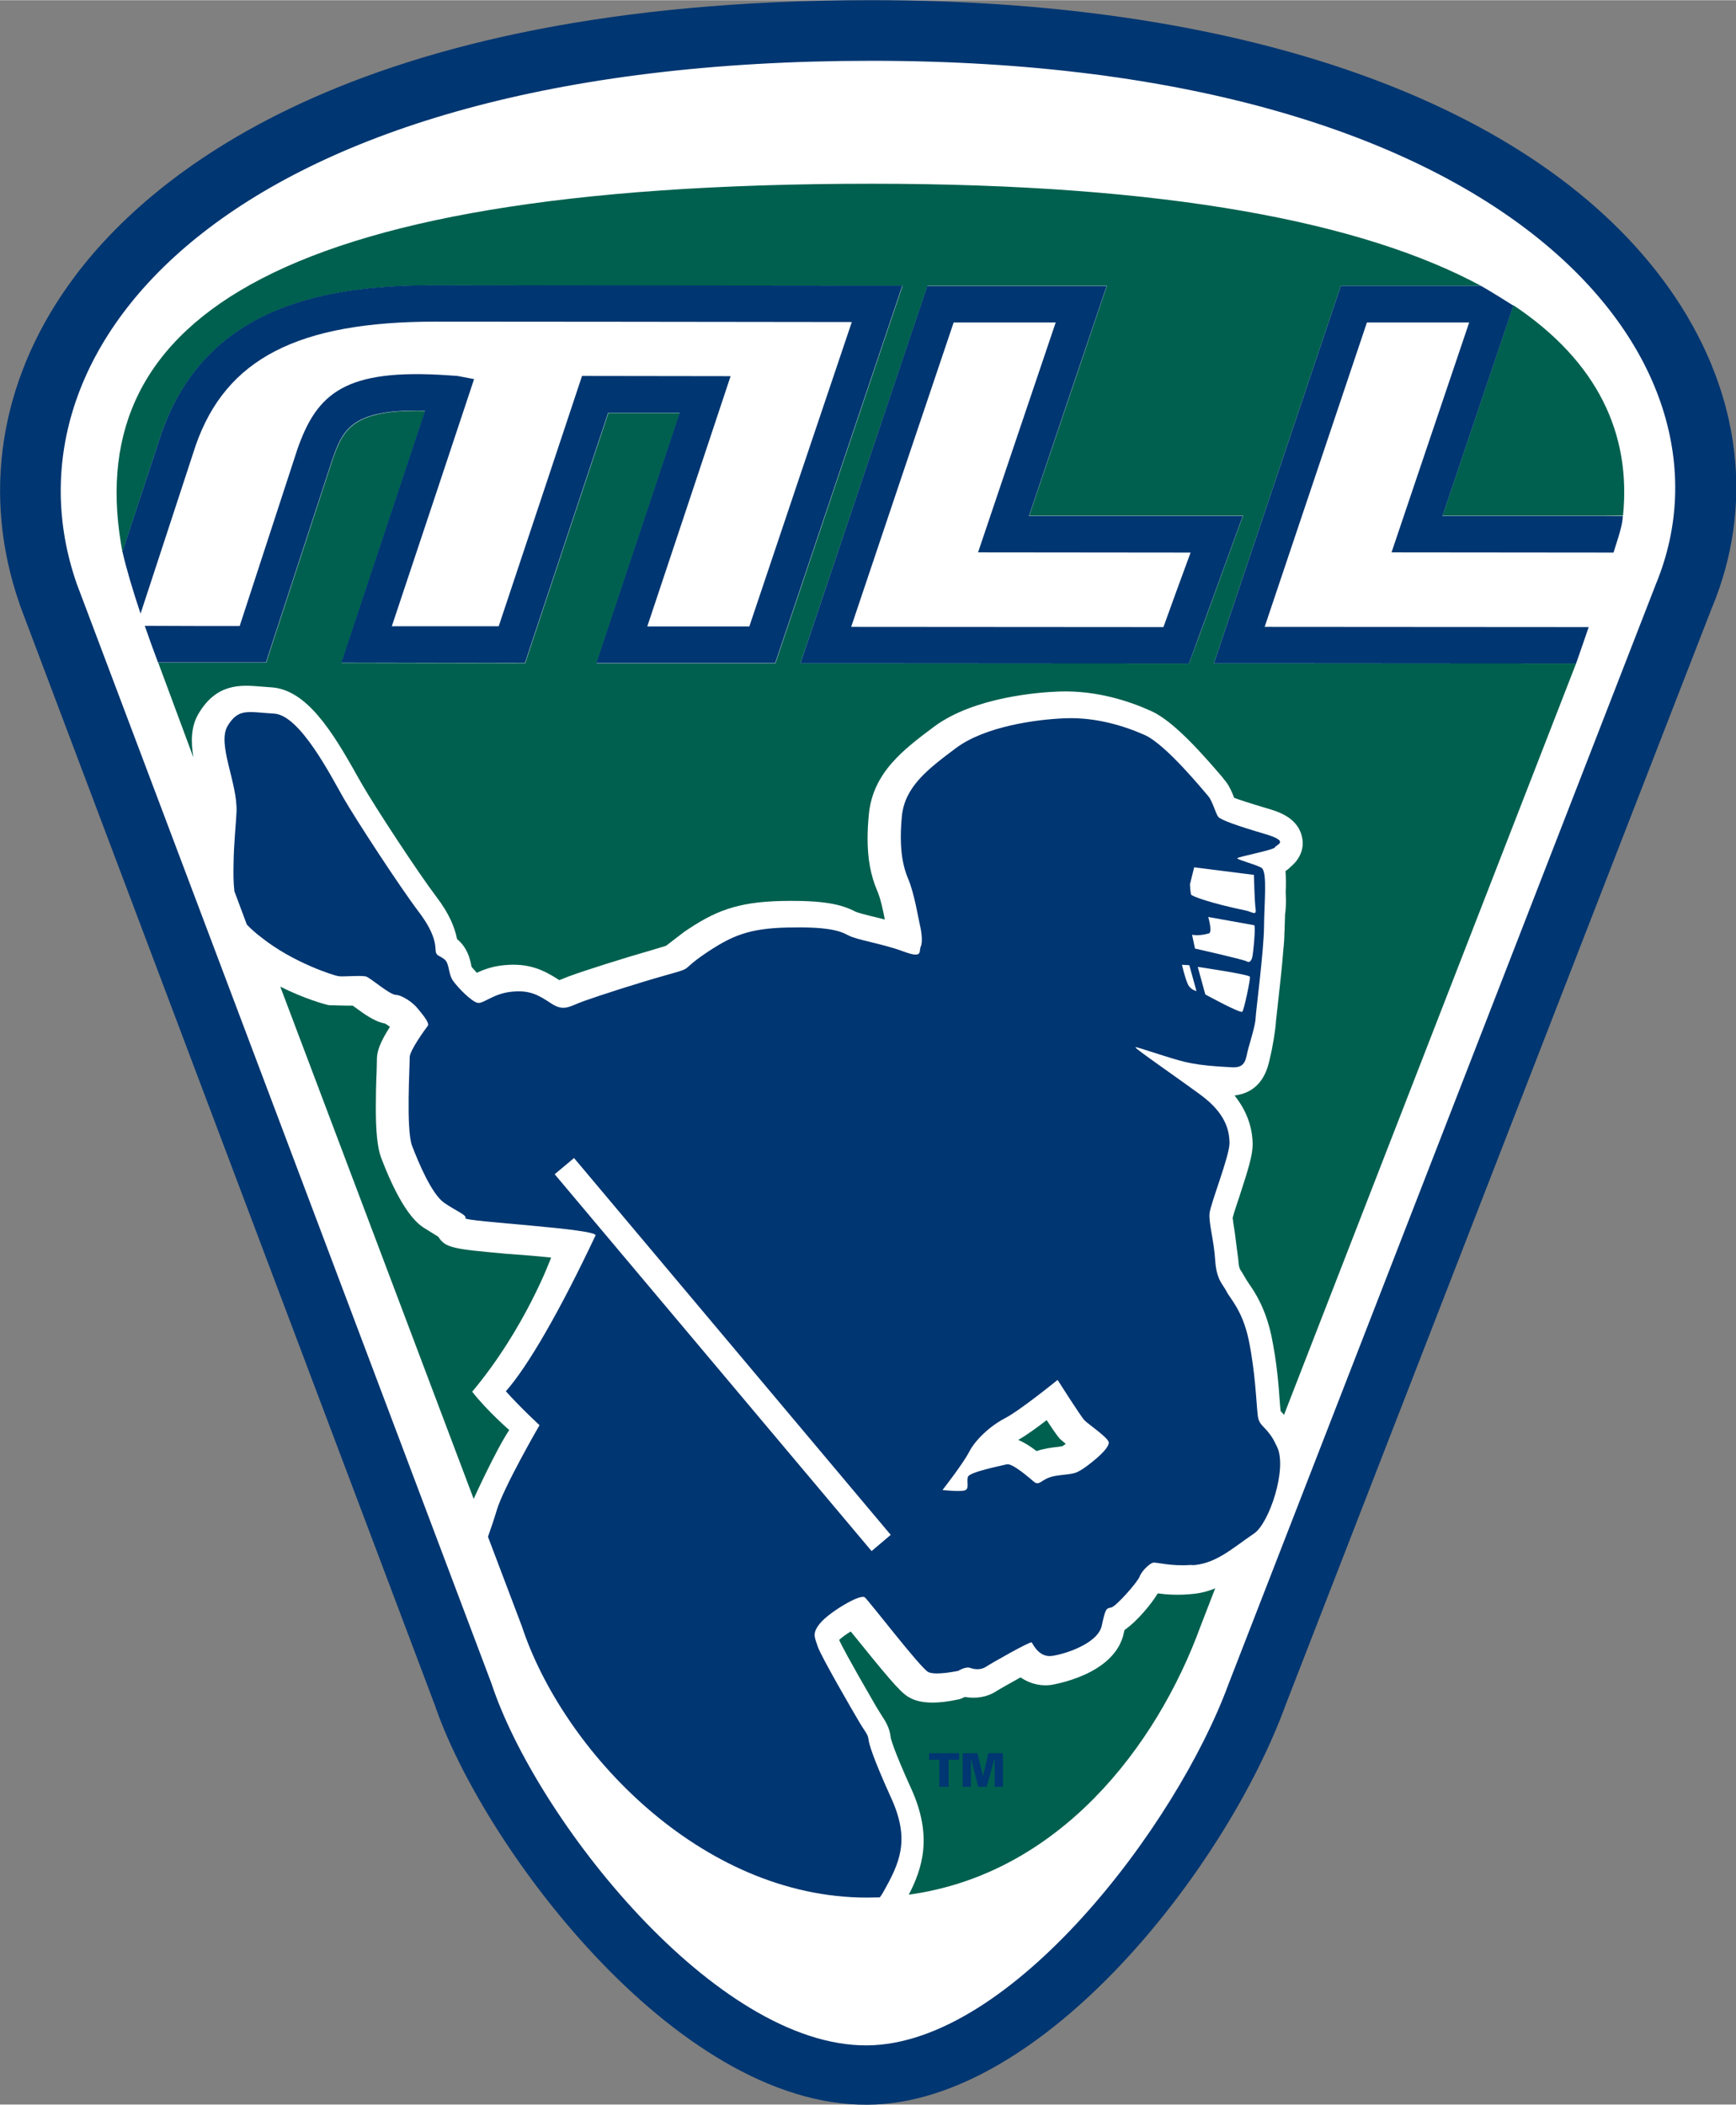
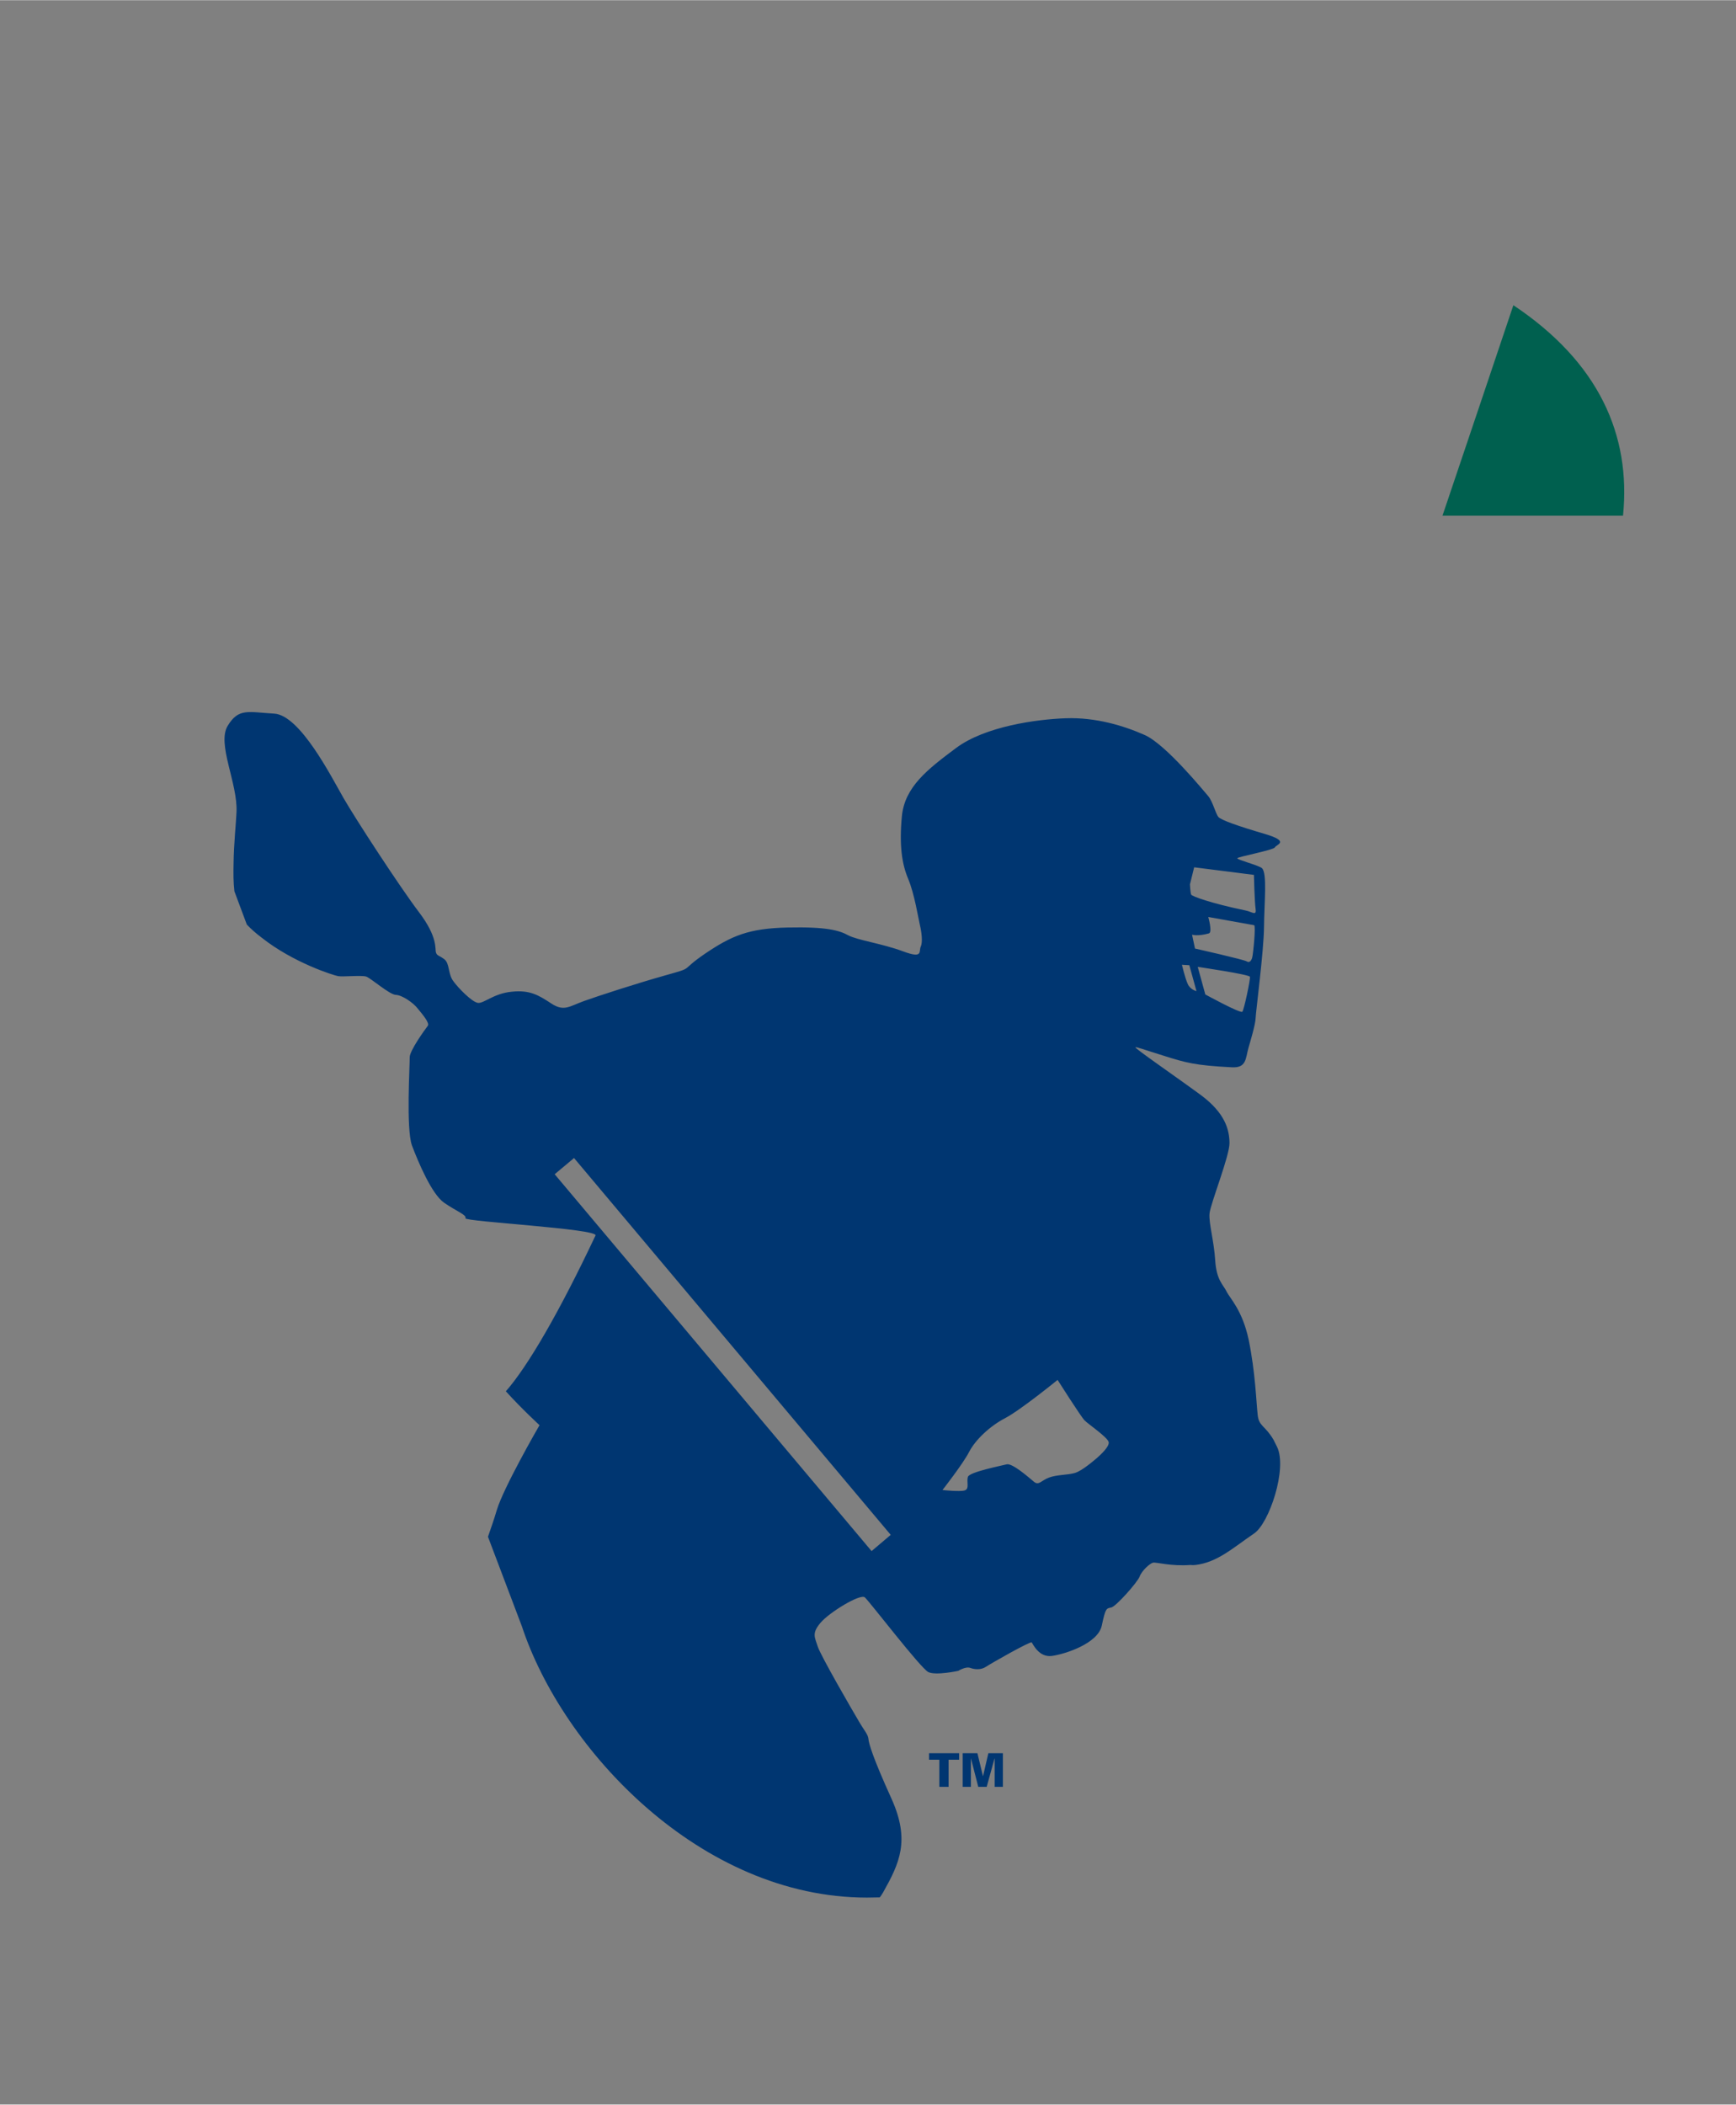
<svg xmlns="http://www.w3.org/2000/svg" id="Layer_1" viewBox="0 0 825 999.6" width="2063" height="2500">
  <rect x="0" y="0" width="825" height="999.6" fill="#808080" stroke="none" />
  <style>.st0{fill:#003671}.st1{fill:#fff}.st2{fill:#00604f}</style>
-   <path class="st0" d="M32.5 135.4C-.4 181.7-8.6 235.4 9.3 286.8l.2.7L206.7 810l-.4-1.2c21.5 65.1 113.6 191.5 206 190.9 83.5-.6 170.5-112.7 198.7-190l-.2.5 203.1-522.5-.2.6c19.9-48.2 13.7-100.4-17.5-147.1C736 51.5 596.8 0 414.1 0 165.7 0 68.4 84.8 32.5 135.4z" />
-   <path class="st1" d="M583.9 799.7C559.3 866.9 480.5 971.1 412 971.5c-72.2.5-157.4-108.1-178.4-171.8L36.5 277.3C-3.2 163.6 110.3 28.8 414.1 28.8s416.8 142 372.9 248.4L583.9 799.7" />
-   <path class="st2" d="M483.9 683.9c2.8 1.2 5.6 2.9 8.7 5.3 3.3-1.1 6.6-1.6 9.3-1.9 0 0 2.3-.3 2.9-.4.2-.1.8-.5 1.7-1.1-1.3-1.1-2.7-2.3-2.7-2.3-.6-.7-1.7-1.8-6.4-9-4.5 3.5-9.5 7.1-13.5 9.4zM567.4 757c-7.1.8-12.9.4-17.2-.2-2.9 4.8-9.4 12.9-15.8 17.4-.2.7-.3 1.3-.3 1.3-4.2 20.3-34.3 24.7-34.7 24.8-3.5.5-9 .1-14.4-3.6-4.7 2.6-10.2 5.7-11.6 6.6-4.3 2.8-9.5 3.6-14.9 2.7-.9.4-1.8.9-2.7 1.1-10.1 2.2-17.7 2.1-22.8-.4-4-2-6.9-4.8-26-28.5 0 0-1.5-1.8-2.7-3.3-2.2 1.3-4.2 2.8-5.5 4 .8 1.9 4.1 8.4 17.2 31l.9 1.5 2.1 3.4c1.7 2.6 3.9 5.9 4.3 10.6l-.1-.4c.1.5 1.1 5.3 9.9 24.7 10.3 22.7 5.1 38-1.2 50.2 71.6-9.8 117.9-70.7 138.6-127.4l7-18.1c-2.9 1.2-6.3 2.2-10.1 2.6zM181.2 485.7c-4.1-1.3-8-4-12.2-7.1l-1.4-1h-3.2s-8.1-.2-8-.2c-1.9-.3-11.8-3.1-23.2-8.8l91.9 243.3s10.4-22.9 16.9-32.7c0 0-10.5-9.1-17.6-18.2 25.4-30.3 37.5-63.7 37.5-63.7-6.1-.7-16.5-1.5-21.1-1.8-25.3-2.3-29.1-2.7-32.5-8.1l-7.1-4.4c-2.6-1.8-10.2-7.2-20.1-33.2-1.8-4.9-2.5-12.7-2.5-23.7 0-5.2.1-11.1.4-17.8 0 0 .1-4.6.1-4.5v-.6c0-3.6 1.3-7.9 6.2-15.5-.7-.6-1.6-1.2-2.1-1.4 0-.2-1.1-.4-2-.6z" />
  <path class="st0" d="M446.4 848.7h4.4v-12.9h5v-3.1h-14.3v3.1h4.9v12.9M461.4 848.7v-13.6l3.5 13.6h4l3.7-13.4h.1v13.4h3.9v-16h-6.9l-2.5 10.8h-.1l-2.6-10.8h-7v16h3.9" />
  <path class="st0" d="M606.9 687.2l-1.7-3.4c-4.1-6.9-6.9-6.3-7.5-11.7-.7-6.1-1.1-20.3-4.3-35.8-3-14.1-8.9-19.6-10.5-22.9-1.6-3.3-4.8-5.3-5.4-14.8-.6-9.5-3.1-17.6-2.7-22.2.4-4.6 9.6-27.5 9.5-33.6-.1-6.1-1.9-14-13.6-22.7-11.7-8.6-31.8-22.4-31.1-22.7.7-.2 3.7 1 13.7 4.1 9.9 3.1 14.3 4.5 32.1 5.4 7 .4 6.5-4.2 7.9-9.2.8-2.8 3.3-11 3.4-14.1.1-3.1 3.9-32 4-43.4.1-11.4 1.6-25.6-1-27.9-1.4-1.3-11.9-4-11.7-4.7.2-.7 17.4-3.9 17.9-5.2.5-1.3 7.6-2.7-5-6.4s-20.5-6.5-21.9-8c-1.3-1.6-2.7-7.4-4.8-9.9-2.2-2.5-20-24.4-30.1-29-10.1-4.5-23.5-8.5-37.6-8-14.1.5-38.4 3.9-52.1 14.1-13.7 10.2-24.4 18.5-25.8 32.4-1.3 13.9 0 22.7 3 29.8 3 7.1 4.9 19.2 5.6 22.1.7 2.8 1.4 7.8.4 10-1.1 2.3 1.4 6-8.5 2.3-10-3.7-21.7-5.3-26-7.6-4.2-2.3-10.2-4.1-28.7-3.7-18.6.4-26.7 3.9-39.3 12.4-12.6 8.6-4.6 6.3-18.8 10.3-14.2 4-31.7 9.7-38.7 12.2-7 2.5-9.5 5.2-15.6 1.2s-10.2-6.5-18.8-5.6c-8.6.8-13.3 5.7-16.1 5.3-2.8-.4-9.4-7.1-11.8-10.5-2.4-3.4-1.6-8.2-4.1-10.2-2.5-1.9-3.5-1.6-4-3.2-.6-1.6 1.1-7.1-8.1-19.2-9.1-12-30.1-44.2-35.9-54.3-5.8-10.1-20.6-39.3-32.9-40-12.3-.7-16.9-2.8-22.1 5.8-5.2 8.6 4.8 27.2 4.2 40.9-.2 5.3-1.3 14.9-1.4 24.7-.1 4.4-.1 8.8.4 13l5.9 15.8c2.1 2.2 4.5 4.3 6.9 6.1 15.2 12.1 34.6 18.1 36.5 18.4 2.2.4 11.1-.5 13.3.2 2.2.7 11.1 8.6 14.1 8.7 3 .1 8.3 3.7 10.5 6.6 2.3 2.8 5.7 6.8 4.7 8.1-1 1.3-8.8 11.9-8.6 15.1.1 3.3-1.8 33.9 1.1 41.8 3 7.9 9.3 22.9 15.2 27.1 5.9 4.1 10.9 5.8 10.2 7.4-.7 1.6 63.3 5 61.8 8.2-17 36-32.1 62.1-42.6 74 7.4 8.2 16 16.1 16 16.1-1 1.7-17.1 29.7-20.3 40.3-1.3 4.4-2.8 8.7-4.2 12.7l16.1 42.5c19.4 58.8 85 128.9 164 128.9 2 0 4.1-.1 6.1-.1.6-.8 1.1-1.5 1.6-2.4 7.8-13.9 12.9-24.6 4-44.4-9-19.8-10.8-26.3-11-28.5-.2-2.2-2-3.9-4.7-8.6-2.8-4.7-18-30.9-19.4-35.3-1.4-4.4-2.9-6.2 1.3-11.2 4.2-5 19-14 21.1-12.1 2.2 1.9 26.6 33.8 30.2 35.5s14.2-.6 14.2-.6 3.5-2.2 5.7-1.4c2.2.8 5.1 1 7.4-.5 2.2-1.5 21.2-12.3 21.8-11.6.6.7 3.4 7.3 9.7 6.4 6.3-.9 21.8-5.9 23.6-14.4 1.8-8.5 2.2-8.1 4.5-8.6s12.4-11.9 13.5-14.7c1-2.8 4.9-6.3 6.4-6.6 1.4-.3 8.5 1.8 17.7 1.1.8.1 1.6.1 2.4 0 10.4-1.2 17.8-8.1 27.8-14.9 7.2-4.7 16-30.9 11-41.2zm-16.5-206.7c-.8 1-17.6-8.2-17.6-8.2l-3.6-13.1s24.6 3.6 24.8 4.7c.3 1.1-2.8 15.7-3.6 16.6zm4.7-25.8c-.3 1.3-1.2 2.8-2.6 1.9-1.4-.9-24.6-6.1-24.6-6.1l-1.4-6.6s2.6.9 8-.6c1.8-.5-.3-7.8-.3-7.8s20.7 3.7 21.8 3.9c.9.3-.5 14-.9 15.3zm-27.6-42.8l28.4 3.6s.3 12.7.8 16.2-1.7 1.3-4.8.7c-16.9-3.5-25.5-6.8-25.8-7.5-.4-.7-.6-4.9-.6-4.9l2-8.1zm-2.3 46.5l3.4 12.3s-3-.6-4.2-3.5c-1.3-2.9-2.7-9-2.7-9l3.5.2zm-151 278.3l-150.6-179 9.2-7.7 150.5 179-9.1 7.7zm107.2-44.3c-1.8 1.5-7.2 6.2-10.6 7.2-3.4 1-8.7.8-12.3 2.2-3.6 1.3-4.8 3.9-7.1 2s-10.3-9-13-8.3c-2.7.7-17.5 3.6-18.4 5.9-.8 2.4.9 5.8-1.6 6.5-2.4.7-10.5-.2-10.5-.2s9.7-12.4 12.6-18c2.9-5.7 9.8-12.3 17.1-16.1 7.3-3.8 25-18.2 25-18.2s11.1 17.5 12.8 19.2c1.6 1.7 11.1 8.1 11.5 10.4.3 2.1-3.7 5.8-5.5 7.4z" />
  <path class="st2" d="M685.5 244.9h85.8c3.9-38.4-11.6-73-52.1-100-7.4 22.2-26.1 77.4-33.7 100z" />
-   <path class="st2" d="M601 315h-24.1l56.3-167.4 4-11.9h66.6C648 105.6 555 87.2 414.3 87.2c-291.8 0-376.1 69-356.1 175 8.2-25 18.4-56.1 18.5-56.3 21.9-62.4 81.2-70.4 130.4-70.4l197.7.2h24.1L368.5 315h-85s29.7-89.1 39.6-118.9h-34c-6.4 19.2-35.6 107-35.6 107l-3.9 11.8-87.3-.1s30.5-91.7 39.8-119.7c-35.5-.9-39.2 9.3-44.4 24.1 0 0 .1-.2.1-.3-.5 1.7-2.2 6.7-7.9 24.2l-19.5 59.6-3.9 12H75.2l16.7 45c-1.2-7.4-1.3-14.7 2.7-21.2 8.6-14.1 19.9-13.2 28.9-12.5 0 0 5.1.4 5.2.4 16.8.9 29.1 20.6 41.3 42.5l2.3 4c5.8 10.1 26.4 41.6 35 52.9 6.5 8.5 8.9 15.1 9.9 20.2 4.9 4 6.1 9.3 6.7 12.2 0 0 .1.6.2 1 .7.8 1.6 1.8 2.5 2.8 3.2-1.5 7.5-3.1 12.9-3.6 12.1-1.2 19.2 2.5 26.3 7.1.2-.1 4.8-1.9 4.8-1.9 7.4-2.7 25.6-8.5 39.6-12.5 0 0 5.4-1.6 6.3-1.9 1.7-1.3 8.6-6.6 8.6-6.6 14.1-9.6 24.6-14.2 46.3-14.7 20.2-.4 28.5 1.6 35.2 5.1 1.1.5 5 1.5 7.8 2.2 1.9.4 4 1 6.1 1.5-.8-4.2-2.1-10.2-3.6-13.6-3.1-7.2-4.6-15.2-4.6-24.9 0-3.5.2-7.3.6-11.4 1.9-20 16.7-31 31-41.7 19.1-14.2 50.4-16.4 59.5-16.7 17.7-.6 33.4 4.6 43.5 9.2 8.1 3.6 18.4 13.2 33.5 30.9 0 0 1.1 1.3 1 1.3 2.6 2.8 4 6.2 5.1 9.1 2.4.9 6.9 2.4 15.6 5 5.3 1.5 15.2 4.5 16.8 14.4.1.6.2 1.4.2 2.2 0 3.1-1.2 7.4-5.8 11.2-.7.8-1.5 1.4-2.4 2 .1 1.5.2 3 .2 4.8 0 1.6 0 3.4-.1 5.3.3 5.2 0 8.4-.3 10.4-.1 3.2-.2 6.8-.2 6.8 0 .4 0 .9-.1 1.4 0 2.9-.2 5.8-.5 8.4-.6 8.3-1.8 18.4-2.6 25.9 0 0-.9 8.1-.9 8-.2 4.4-1.8 13.6-2.7 17l-.4 1.8c-2.2 10.3-7.9 15.7-16.6 16.8 5.4 6.8 8.4 14.3 8.6 22.8v.4c0 5.2-2.1 11.9-6.3 24.8-1.2 3.6-2.8 8.3-3.2 10.1.1 1.2.5 4 .9 6.2 0 0 1.8 13.8 1.8 13.9.2 3.6.7 4.3 1.8 5.9l2.3 3.9-.1-.2.9 1.4c2.8 4 7.9 11.5 10.8 24.9 2.6 12.5 3.5 23.9 4 31.5 0 0 .2 2.6.4 4.3.5.5 1 1.1 1.6 1.8L749 315.1l-148-.1zm-36 .1l-160.5-.1h-24.1l56.4-167.5 4-11.8H526s-27.2 80.6-36.9 109.2h101.6l-21.4 58.7-4.3 11.5z" />
-   <path class="st0" d="M404.8 135.6l-197.7-.2c-49.2 0-108.6 8-130.4 70.4-.1.2-10.2 31.1-18.5 56.2 1.8 7.9 5 18.7 8.6 29.4 4.7-14.3 26.2-79.9 26.2-79.9 14.4-41.2 48.6-58.8 114.1-58.8 0 0 158.5.1 197.7.2-4.9 14.4-46.2 137-48.7 144.6h-48.5c4.8-14.2 39.6-118.9 39.6-118.9l-70.6-.1S239.7 289.4 237 297.4h-50.8C191 283.2 225.3 180 225.3 180l-7.9-1.5-4.3-.3c-49.3-3.4-62.5 8.6-71.8 35.2 0 .1-21.7 66.3-27.4 83.9-6.4 0-34.2 0-45.1-.1 2.1 6.1 4.3 12.1 6.3 17.4h51.3l3.9-12 19.5-59.6c5.7-17.5 7.4-22.5 7.9-24.2 0 .1-.1.3-.1.3 5.2-14.9 8.9-25 44.4-24.1-9.3 28-39.8 119.7-39.8 119.7l87.3.1 3.9-11.8s29.2-87.8 35.6-107h34c-9.9 29.8-39.6 118.9-39.6 118.9h85l60.4-179.3h-24zM565.8 245H489c9.6-28.6 36.9-109.2 36.9-109.2h-85.2l-4 11.8L380.4 315h24.1l160.5.1 4.2-11.4 21.4-58.7h-24.8zm-12.9 52.8c-8 0-131.4-.1-148.4-.1 4.8-14.4 46.1-137 48.7-144.6h48.5c-4.8 14.1-36.9 109.2-36.9 109.2s86.1.1 101 .1c-3.8 10.2-10.9 29.8-12.9 35.4zM762.3 245h-76.8c7.6-22.6 26.3-77.8 33.7-99.9-4.9-3.1-10-6.3-15.4-9.4h-66.6l-4 11.9L576.9 315H601l148 .1c1.8-5.2 3.9-11.1 6-17.3-18.3 0-137.9-.1-154-.1 4.8-14.4 46.1-137 48.6-144.6h48.6c-4.8 14.1-36.9 109.2-36.9 109.2s83.9.1 105.5.1c1.8-5.6 3.2-10.1 3.7-12.5.3-1.2.6-2.9.7-4.8l-8.9-.1z" />
</svg>